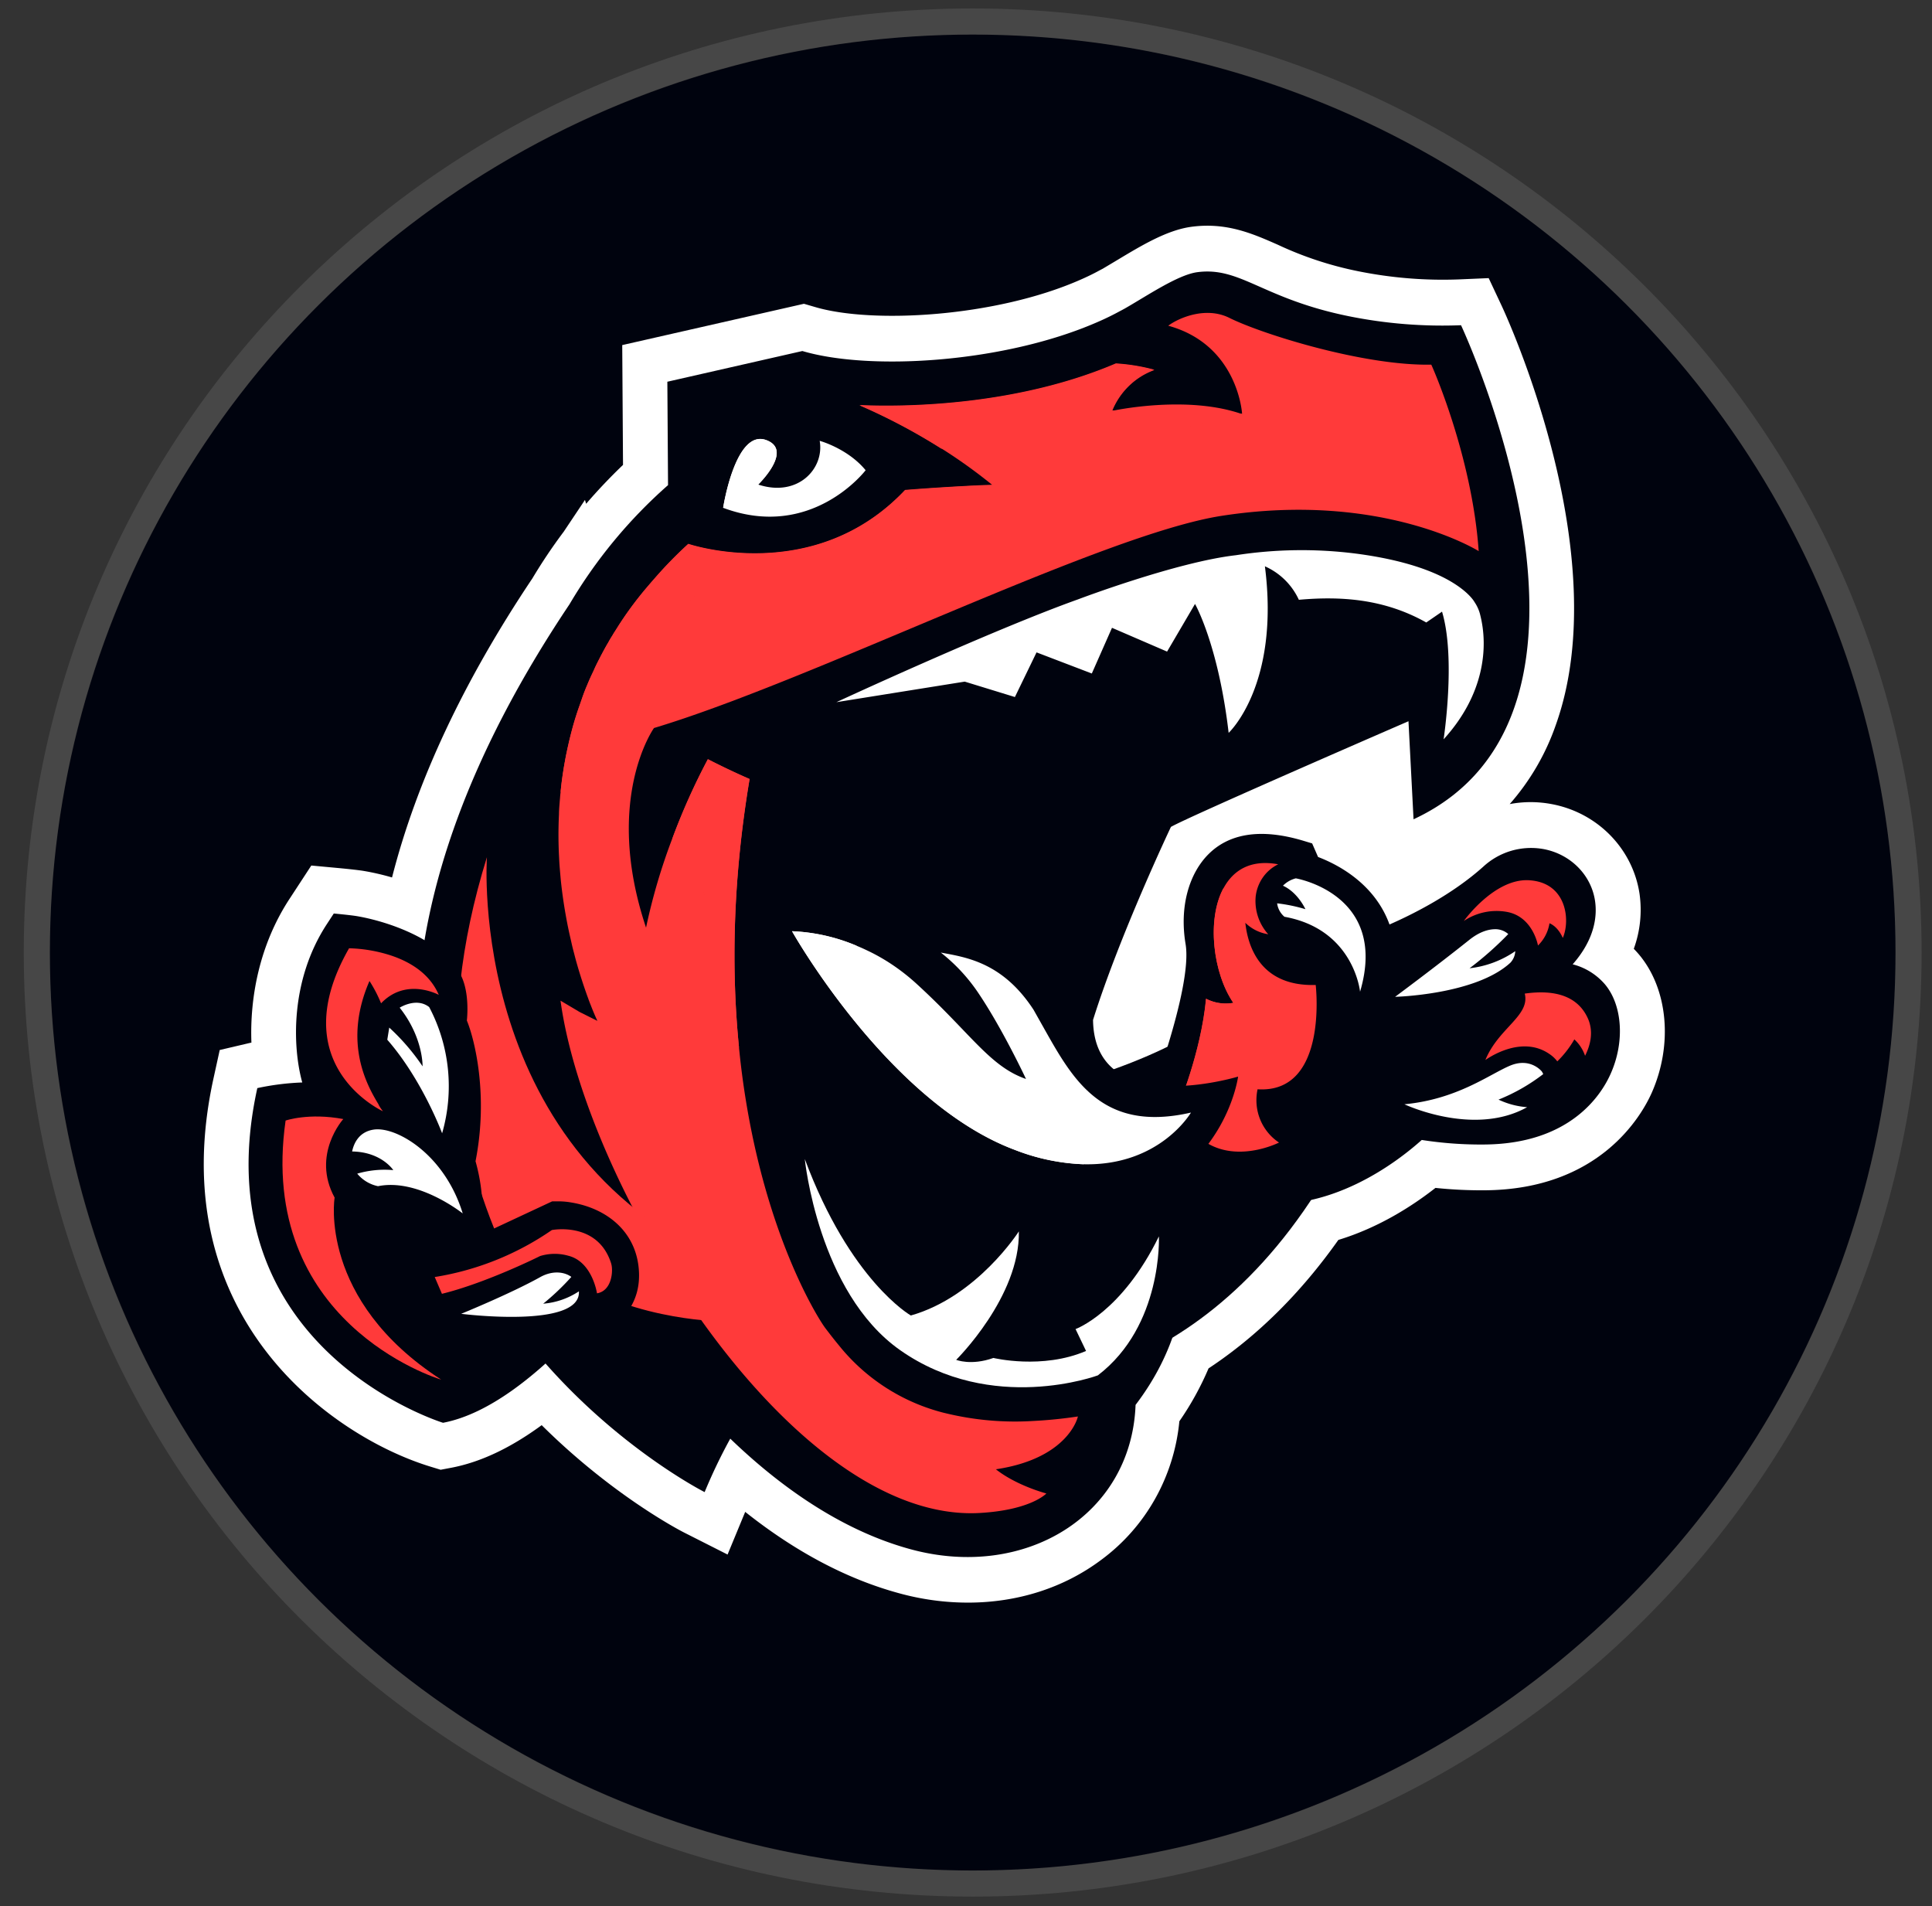
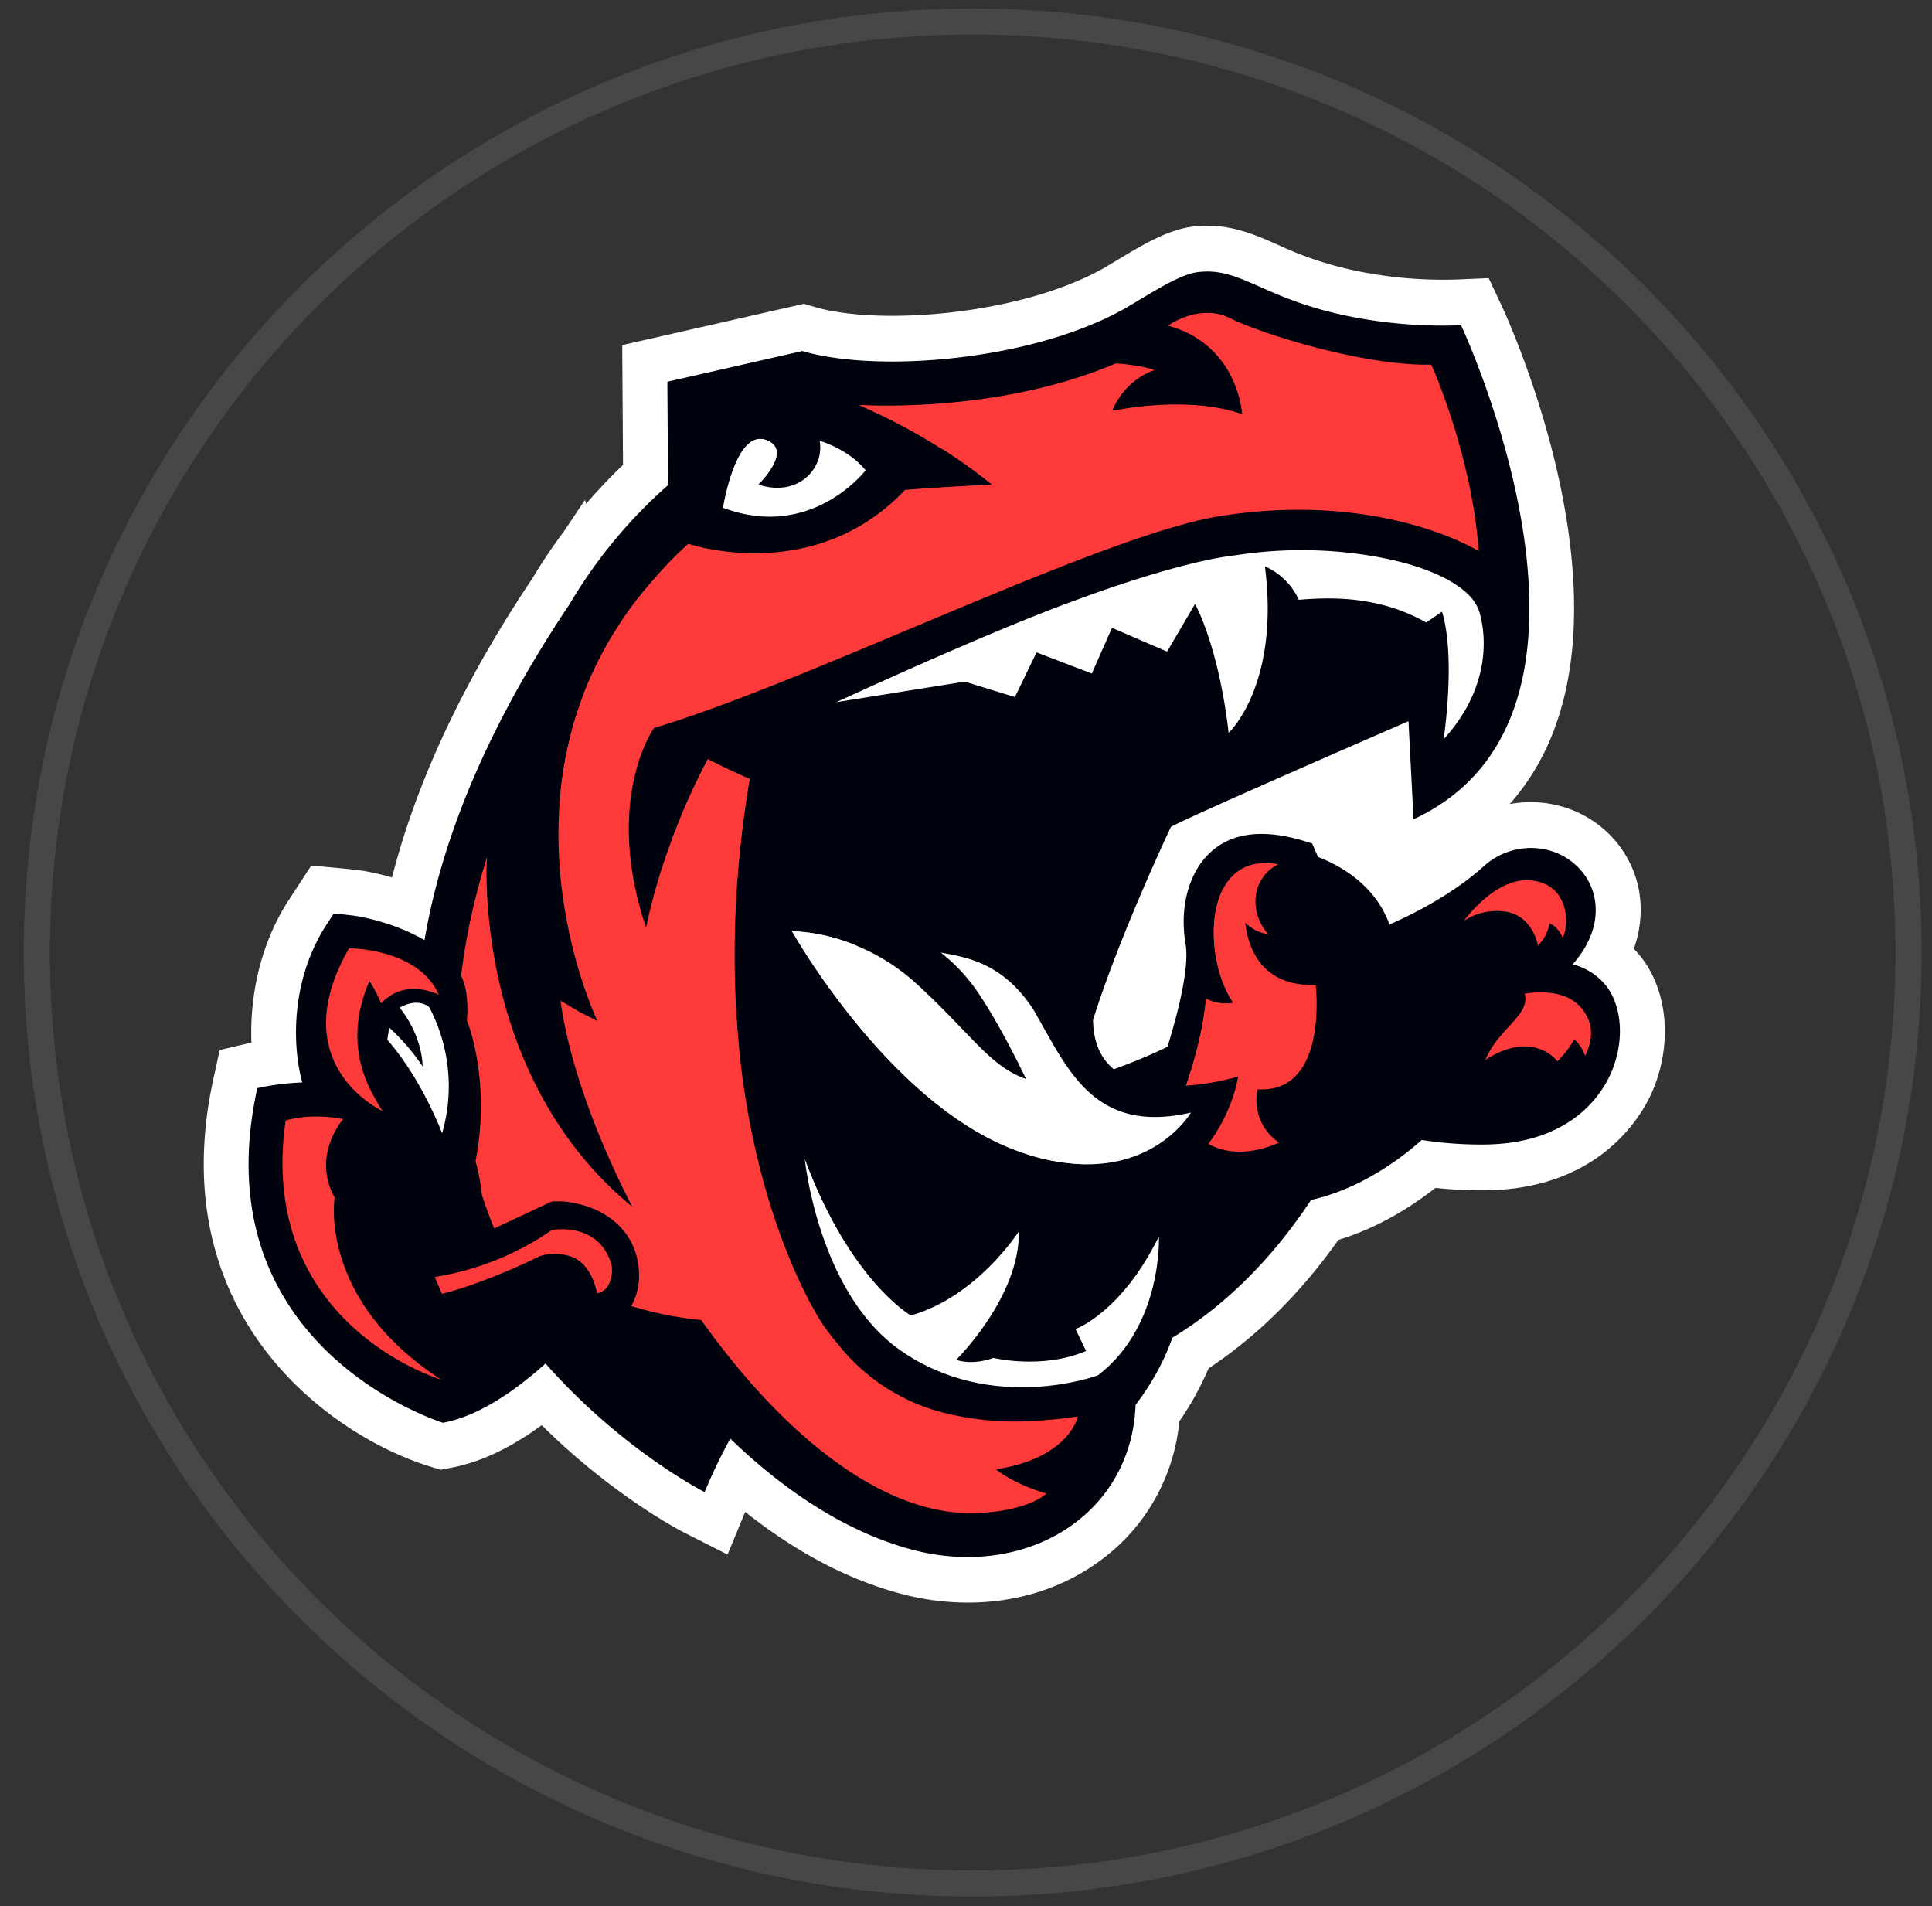
<svg xmlns="http://www.w3.org/2000/svg" fill="none" viewBox="0 0 74 73">
  <rect x="0" y="0" width="74" height="73" fill="#333333" stroke="none" />
-   <ellipse cx="37.257" cy="36.479" fill="#00030E" rx="35.346" ry="35.155" />
  <path stroke="#fff" stroke-opacity=".1" d="M37.257 72.134c19.794 0 35.845-15.96 35.845-35.655C73.102 16.785 57.051.824 37.257.824 17.462.824 1.41 16.784 1.41 36.479c0 19.694 16.051 35.655 35.846 35.655Z" />
  <g clip-path="url(#a)">
    <path fill="#fff" d="M62.774 36.551a4.005 4.005 0 0 0-.196-.215c.244-.67.32-1.392.221-2.1-.257-1.733-1.612-3.116-3.37-3.442-.53-.1-1.074-.1-1.604 0a9.109 9.109 0 0 0 1.768-3.036c2.329-6.527-1.902-15.678-2.083-16.063l-.49-1.044-1.134.049c-1.3.05-2.603-.057-3.88-.316a13.495 13.495 0 0 1-3.064-1.012c-.971-.428-1.976-.87-3.326-.684-.925.13-1.888.71-2.82 1.27l-.553.33-.13.068c-.231.128-.488.252-.765.372-3.24 1.415-7.94 1.68-10.13 1.03l-.425-.124-6.96 1.582.03 4.588c-.497.476-.968.972-1.412 1.489l-.046-.147-.816 1.22c-.43.573-.83 1.169-1.197 1.784-2.633 3.929-4.436 7.771-5.376 11.454a9.59 9.59 0 0 0-1.084-.25c-.27-.044-.823-.097-.986-.112l-1.022-.095-.828 1.267c-1.173 1.785-1.53 3.822-1.466 5.515-.083.017-.137.03-.157.035l-1.057.248-.236 1.076c-2.012 9.138 4.546 13.727 8.296 14.876l.402.123.413-.078c1.114-.214 2.255-.75 3.457-1.63 2.749 2.727 5.354 4.063 5.478 4.124l1.642.831.675-1.634c1.921 1.526 3.895 2.572 5.89 3.115.863.238 1.752.36 2.646.36 1.887 0 3.672-.561 5.12-1.652a7.401 7.401 0 0 0 2.044-2.323 7.536 7.536 0 0 0 .929-2.97c.44-.634.815-1.313 1.118-2.025 1.86-1.228 3.528-2.879 4.972-4.92 1.565-.476 2.854-1.314 3.719-1.992.631.066 1.266.096 1.9.091 4.391-.033 5.993-2.86 6.38-3.724.822-1.849.63-3.985-.487-5.309Z" />
-     <path fill="#00030E" d="M46.038 39.326s-3.204 2.473-12.098 3.558c-9.878 1.209 4.037 10.24 4.037 10.24s7.146.822 12.453-7.495c3.332-5.223-4.392-6.303-4.392-6.303Z" />
+     <path fill="#00030E" d="M46.038 39.326s-3.204 2.473-12.098 3.558c-9.878 1.209 4.037 10.24 4.037 10.24s7.146.822 12.453-7.495Z" />
    <path fill="#00030E" d="M61.469 37.692a2.414 2.414 0 0 0-1.232-.762c.87-.988.939-1.881.856-2.432-.148-.994-.942-1.79-1.977-1.982-.409-.073-.83-.05-1.229.066-.399.117-.767.325-1.075.609-1.185 1.063-2.68 1.815-3.591 2.214-.58-1.604-2.043-2.321-2.736-2.585l-.227-.52-.332-.1c-1.635-.492-2.85-.282-3.646.52-.72.724-1.114 1.976-.87 3.434.288 1.709-1.54 6.39-1.54 6.39s.606 2.917 3.888 3.486c3.137.546 5.826-1.593 6.698-2.373.796.124 1.6.182 2.405.174 3.28-.026 4.468-1.896 4.826-2.699.55-1.217.461-2.636-.218-3.44Z" />
    <path fill="#FF3A3A" d="M59.859 35.92c0 .007-.156-.413-.51-.562a1.526 1.526 0 0 1-.441.852s-.19-1.107-1.194-1.288c-.566-.1-1.148.02-1.63.337l-.014.008s1.181-1.654 2.518-1.555c1.437.098 1.56 1.56 1.27 2.208Z" />
-     <path fill="#fff" d="M58.038 36.427a.693.693 0 0 1-.183.438c-1.334 1.236-4.42 1.31-4.42 1.31s1.537-1.138 2.842-2.18c.376-.3.703-.4.963-.409a.75.75 0 0 1 .53.185c-.46.475-.955.913-1.482 1.31a3.835 3.835 0 0 0 1.75-.654ZM57.397 42.112a3.09 3.09 0 0 0 1.095.29c-2.047 1.145-4.7-.112-4.7-.112 2.027-.19 3.264-1.152 4.05-1.48.785-.326 1.215.226 1.215.226.02.031.037.064.052.099-.525.403-1.1.732-1.712.977ZM52.094 37.982s-.23-2.392-2.897-2.873a.813.813 0 0 1-.28-.514c.366.042.73.117 1.083.224 0 0-.287-.641-.86-.899a1.05 1.05 0 0 1 .493-.282s3.566.604 2.46 4.344Z" />
    <path fill="#FF3A3A" d="M48.168 41.716c-.083.384-.05.786.097 1.15.147.365.4.675.724.89 0 0-1.523.778-2.773.01-.416-.254-.803-.674-1.093-1.364 0 0 .884-2.094 1.073-4.154.323.167.69.222 1.046.158-.773-1.124-1.035-3.195-.37-4.406.376-.686 1.047-1.094 2.085-.9a1.54 1.54 0 0 0-.586.502c-.15.215-.245.465-.275.727a1.9 1.9 0 0 0 .48 1.45 1.606 1.606 0 0 1-.877-.438c.097.9.573 2.443 2.695 2.38 0-.003.499 4.169-2.226 3.995ZM60.712 40.433a1.511 1.511 0 0 0-.401-.618l-.012-.011-.017.034a3.905 3.905 0 0 1-.634.809 1.256 1.256 0 0 0-.307-.286c-1.093-.747-2.391.198-2.447.233.497-1.222 1.722-1.696 1.507-2.542 1.139-.163 1.988.09 2.383.876.27.525.149 1.066-.072 1.505Z" />
    <path fill="#FF3A3A" d="M49.078 39.037c-.808.476-1.879.479-1.879.479-.053 1.194-.987 4.25-.987 4.25-.417-.254-.804-.674-1.093-1.364 0 0 .884-2.094 1.073-4.153.323.166.69.221 1.046.157-.773-1.124-1.035-3.195-.37-4.406-.188 3.811 2.21 5.037 2.21 5.037Z" />
    <path fill="#00030E" d="M55.96 12.455a18.12 18.12 0 0 1-4.288-.343c-3.332-.675-4.156-1.912-5.822-1.687-.749.105-1.95.926-2.778 1.396-.049.026-.098.055-.147.078-.286.158-.587.305-.903.441-3.557 1.552-8.686 1.873-11.29 1.103l-5.171 1.176.026 3.96a18.812 18.812 0 0 0-3.775 4.565c-15.71 23.442 5.177 33.999 5.177 33.999.29-.7.617-1.384.982-2.047 1.78 1.715 4.152 3.485 6.906 4.235 4.373 1.191 8.459-1.286 8.618-5.528 3.13-4.11 1.446-8.048 1.446-8.048l-1.686 1.481-.189-1.171c3.902-1.293 4.356-4.835 4.356-4.835s-5.507 1.678-5.556-2.17c1.016-3.245 2.983-7.392 2.983-7.392.72-.413 9.099-4.047 9.099-4.047l.194 3.755c8.78-4.08 1.819-18.921 1.819-18.921Z" />
    <path fill="#fff" d="M56.69 23.525a1.513 1.513 0 0 0-.213-.468s-.175-.338-.83-.741c-.655-.404-1.793-.865-3.72-1.116a16.48 16.48 0 0 0-4.59.063c-2.276.26-6.052 1.693-6.052 1.693-3.323 1.189-9.249 3.935-9.249 3.935l4.916-.787 1.921.59.829-1.71 2.117.809.773-1.75 2.11.911 1.07-1.825s.894 1.564 1.288 4.937c0 0 1.971-1.821 1.389-6.378a2.58 2.58 0 0 1 1.3 1.282c1.588-.142 3.26-.044 4.88.869l.604-.415c.538 1.787.06 4.89.06 4.89 1.552-1.7 1.727-3.52 1.396-4.789ZM45.616 42.608s-1.181 2.04-4.094 1.98a8.013 8.013 0 0 1-2.639-.547c-4.856-1.807-8.546-8.378-8.546-8.378a7.055 7.055 0 0 1 2.466.554c.132.053.266.113.404.179.27.126.53.27.783.428a7.91 7.91 0 0 1 1.084.823c2.099 1.911 2.825 3.19 4.224 3.674 0 0-.87-1.861-1.786-3.233a6.767 6.767 0 0 0-1.477-1.608c.943.178 2.363.362 3.555 2.195l.345.613c1.13 2.004 2.24 4.109 5.681 3.32ZM33.155 18.009s-2.058 2.708-5.457 1.439c0 0 .473-3.074 1.675-2.586 1.01.402-.331 1.695-.331 1.695 1.526.502 2.541-.621 2.354-1.673.002-.005 1.083.298 1.76 1.125Z" />
    <path fill="#FF3A3A" d="M56.637 21.106s-3.68-2.308-9.853-1.35c-4.578.712-15.642 6.297-21.735 8.125 0 0-1.95 2.722-.304 7.645a22.88 22.88 0 0 1 1-3.399 24.898 24.898 0 0 1 1.366-3.05c.875.45 1.597.759 1.597.759-.663 3.96-.691 7.4-.402 10.287.1 1.026.244 1.984.413 2.871.926 4.847 2.652 7.552 2.894 7.87.146.192.318.417.52.66a7.52 7.52 0 0 0 4.05 2.59c.017 0 .035.01.053.012 1.096.264 2.224.363 3.349.292a17.34 17.34 0 0 0 1.7-.172c0 .032-.369 1.61-3.14 2.023.798.631 1.933.926 1.933.926s-.582.636-2.555.747c-7.213.4-15.077-12.456-16.054-19.62l.732.434.674.337v-.011a9.197 9.197 0 0 1-.244-.578c-.032-.077-.064-.163-.098-.254 0-.015-.01-.03-.016-.046a19.323 19.323 0 0 1-.433-1.337c-.035-.123-.067-.248-.101-.38-.02-.073-.038-.145-.058-.225-.025-.104-.048-.212-.073-.32a16.211 16.211 0 0 1-.182-.89 18.289 18.289 0 0 1-.192-1.364c-.014-.163-.03-.338-.043-.502a11.194 11.194 0 0 1-.02-.337 16.04 16.04 0 0 1-.005-1.666c0-.085.005-.169.01-.253.01-.12.018-.243.03-.366.005-.075.012-.154.023-.233 0-.029.005-.061.008-.094.015-.14.031-.282.051-.426.012-.093.027-.186.041-.28.017-.112.038-.236.06-.355.022-.12.043-.24.07-.36.071-.344.154-.688.251-1.039a11.966 11.966 0 0 1 .25-.779l.11-.318a6.701 6.701 0 0 1 .172-.44c.046-.112.091-.216.141-.327.05-.11.11-.225.16-.347.043-.091.087-.181.135-.274.049-.094.088-.176.135-.26.074-.14.151-.284.235-.423.049-.088.1-.179.158-.266.031-.055.065-.113.103-.169.072-.112.146-.234.221-.347a13.51 13.51 0 0 1 1.027-1.365c.096-.113.193-.225.292-.337.399-.458.823-.891 1.27-1.299 0 0 4.81 1.64 8.303-2.063 1.038-.084 2.06-.14 2.69-.172.399-.018.642-.026.642-.026a19.978 19.978 0 0 0-1.95-1.397 22.815 22.815 0 0 0-3.045-1.62l-.083-.037c2.022.09 6.16-.032 9.819-1.594.496.03.988.11 1.468.24a2.738 2.738 0 0 0-.97.608c-.278.269-.497.595-.644.956 1.494-.03 2.75 0 3.627.04.858.042 1.354.086 1.354.086 0-.064-.187-2.65-2.828-3.373.407-.304 1.442-.748 2.34-.301 1.242.618 5.13 1.841 7.735 1.792.01.01 1.558 3.46 1.816 7.14Z" />
    <path fill="#FF3A3A" d="M27.258 50.583c-1.673-1.133 2.525-1.402.927-2.043-10.36-4.16-9.535-15.713-9.535-15.713-2.107 6.786-1.004 11.764.965 15.75 0 0 .712 1.35 1.394 1.67l-.266-2.239c2.269 2.429 6.515 2.575 6.515 2.575Z" />
    <path fill="#00030E" d="M15.054 48.862c-.102.042-.16.072-.16.072-.672-.487-.353-.87-.353-.87.084-.014.161-.023.238-.029-.01.082-.013.164-.008.246.033.218.132.422.283.58Z" />
    <path fill="#00030E" d="M21.589 51.565c-1.02 1.002-2.787 2.576-4.62 2.923 0 0-9.307-2.855-7.113-12.817a9.89 9.89 0 0 1 1.721-.216c-.375-1.356-.471-3.908.946-6.07l.262-.401s.634.06.866.098c1.032.17 3.178.811 3.971 2.211.279.491.315 1.237.26 1.792.296.714.832 2.854.332 5.386.465 1.654.173 2.827.173 2.827l2.762-1.29h.21c.176-.002.353.013.527.044 1.41.234 2.541 1.176 2.59 2.706.06 1.916-1.838 2.637-2.887 2.806Z" />
    <path fill="#FF3A3A" d="M16.896 52.834c-.22-.062-7.057-2.225-5.957-9.92 0 0 .884-.307 2.21-.058 0 0-1.23 1.36-.332 3.01-.004-.003-.639 3.916 4.08 6.968Z" />
    <path fill="#fff" d="M15.309 38.591s.638-.41 1.13-.023a6.494 6.494 0 0 1 .495 4.834s-.758-2.05-2.1-3.584l.075-.464c.481.44.91.939 1.277 1.483 0 0 .029-1.103-.877-2.246Z" />
    <path fill="#FF3A3A" d="M14.152 37.569c-1.033 2.373-.078 4.022.351 4.733v.009c.044.082.096.16.155.233a.058.058 0 0 0 .006.012c-.195-.092-3.793-1.872-1.294-6.24a5.622 5.622 0 0 1 1.624.282c.711.24 1.462.683 1.812 1.502-.078-.039-1.272-.657-2.21.324a5.287 5.287 0 0 0-.391-.771l-.053-.084Z" />
-     <path fill="#fff" d="M17.723 46.47c-.087-.066-1.732-1.349-3.244-1.043a1.394 1.394 0 0 1-.796-.48 3.74 3.74 0 0 1 1.381-.135s-.45-.697-1.577-.714c.06-.293.25-.752.827-.838.86-.13 2.717.945 3.409 3.21ZM17.664 50.315s1.894-.773 3.03-1.407c.481-.267.93-.197 1.19-.007a9.37 9.37 0 0 1-1.078 1.026 2.886 2.886 0 0 0 1.367-.473c.09 1.445-4.509.861-4.509.861Z" />
    <path fill="#FF3A3A" d="M23.41 48.39c-.512-1.63-2.273-1.283-2.273-1.283a10.913 10.913 0 0 1-4.486 1.799l.276.643c1.705-.42 3.757-1.443 3.757-1.446a1.91 1.91 0 0 1 1.088-.011c.918.232 1.094 1.438 1.094 1.438.571-.093.63-.865.543-1.14Z" />
    <path fill="#fff" d="M44.388 47.35c-1.424 2.915-3.192 3.549-3.192 3.549l.402.838c-1.676.721-3.548.268-3.548.268-.857.305-1.426.072-1.426.072s2.448-2.415 2.4-4.919c0 0-1.593 2.5-4.137 3.221 0 0-2.32-1.316-4.062-5.993 0 0 .507 5.106 3.646 7.316 3.522 2.48 7.579.97 7.579.97 2.493-1.905 2.338-5.321 2.338-5.321Z" />
    <path fill="#FF3A3A" d="M37.363 18.601s-2.082 4.86-8.846 5.71l.598-1.362s-1.695.146-2.412-.196c0 0-3.263 3.07-5.23 7.59 0-.028.005-.06.008-.093a12.18 12.18 0 0 1 .092-.706c.017-.113.038-.237.06-.356s.043-.24.07-.36c.071-.343.154-.688.251-1.038a11.922 11.922 0 0 1 .25-.78l.11-.318a6.653 6.653 0 0 1 .172-.44c.046-.112.091-.216.141-.326.05-.11.11-.225.16-.348.043-.09.087-.18.135-.274.049-.093.088-.175.135-.26.074-.14.151-.283.235-.422.049-.088.1-.18.158-.267a2.57 2.57 0 0 1 .103-.169c.072-.112.146-.233.221-.347a13.531 13.531 0 0 1 1.027-1.365c.096-.112.193-.225.292-.337.399-.457.823-.89 1.27-1.299 0 0 4.81 1.64 8.303-2.063a86.084 86.084 0 0 1 2.697-.174ZM40.478 18.038l.302-1.886c-1.9.787-4.725 1.03-4.725 1.03a22.822 22.822 0 0 0-3.045-1.619l-.083-.038c2.022.091 6.16-.032 9.819-1.593.496.03.988.11 1.468.24a2.737 2.737 0 0 0-.97.607c-.278.27-.498.595-.644.956 0 0 2.837-.627 4.98.126 0 0-3.714.681-7.102 2.177Z" />
    <path fill="#fff" d="M29.043 18.552s-.739.618-1.345.899c0 0 .473-3.074 1.675-2.586 1.01.394-.33 1.687-.33 1.687ZM41.522 44.587a8.013 8.013 0 0 1-2.639-.546c-4.856-1.807-8.546-8.378-8.546-8.378a7.055 7.055 0 0 1 2.466.554c2.403 4.124 4.238 6.549 8.719 8.37Z" />
    <path fill="#FF3A3A" d="M28.306 40.12c-1.533-2.137-1.341-7.054-1.341-7.054l-1.215-.942a24.897 24.897 0 0 1 1.365-3.05c.875.45 1.598.758 1.598.758-.664 3.96-.696 7.401-.407 10.287Z" />
  </g>
  <defs>
    <clipPath id="a">
      <path fill="#fff" d="M7.802 8.648h55.964V61.38H7.802z" />
    </clipPath>
  </defs>
</svg>